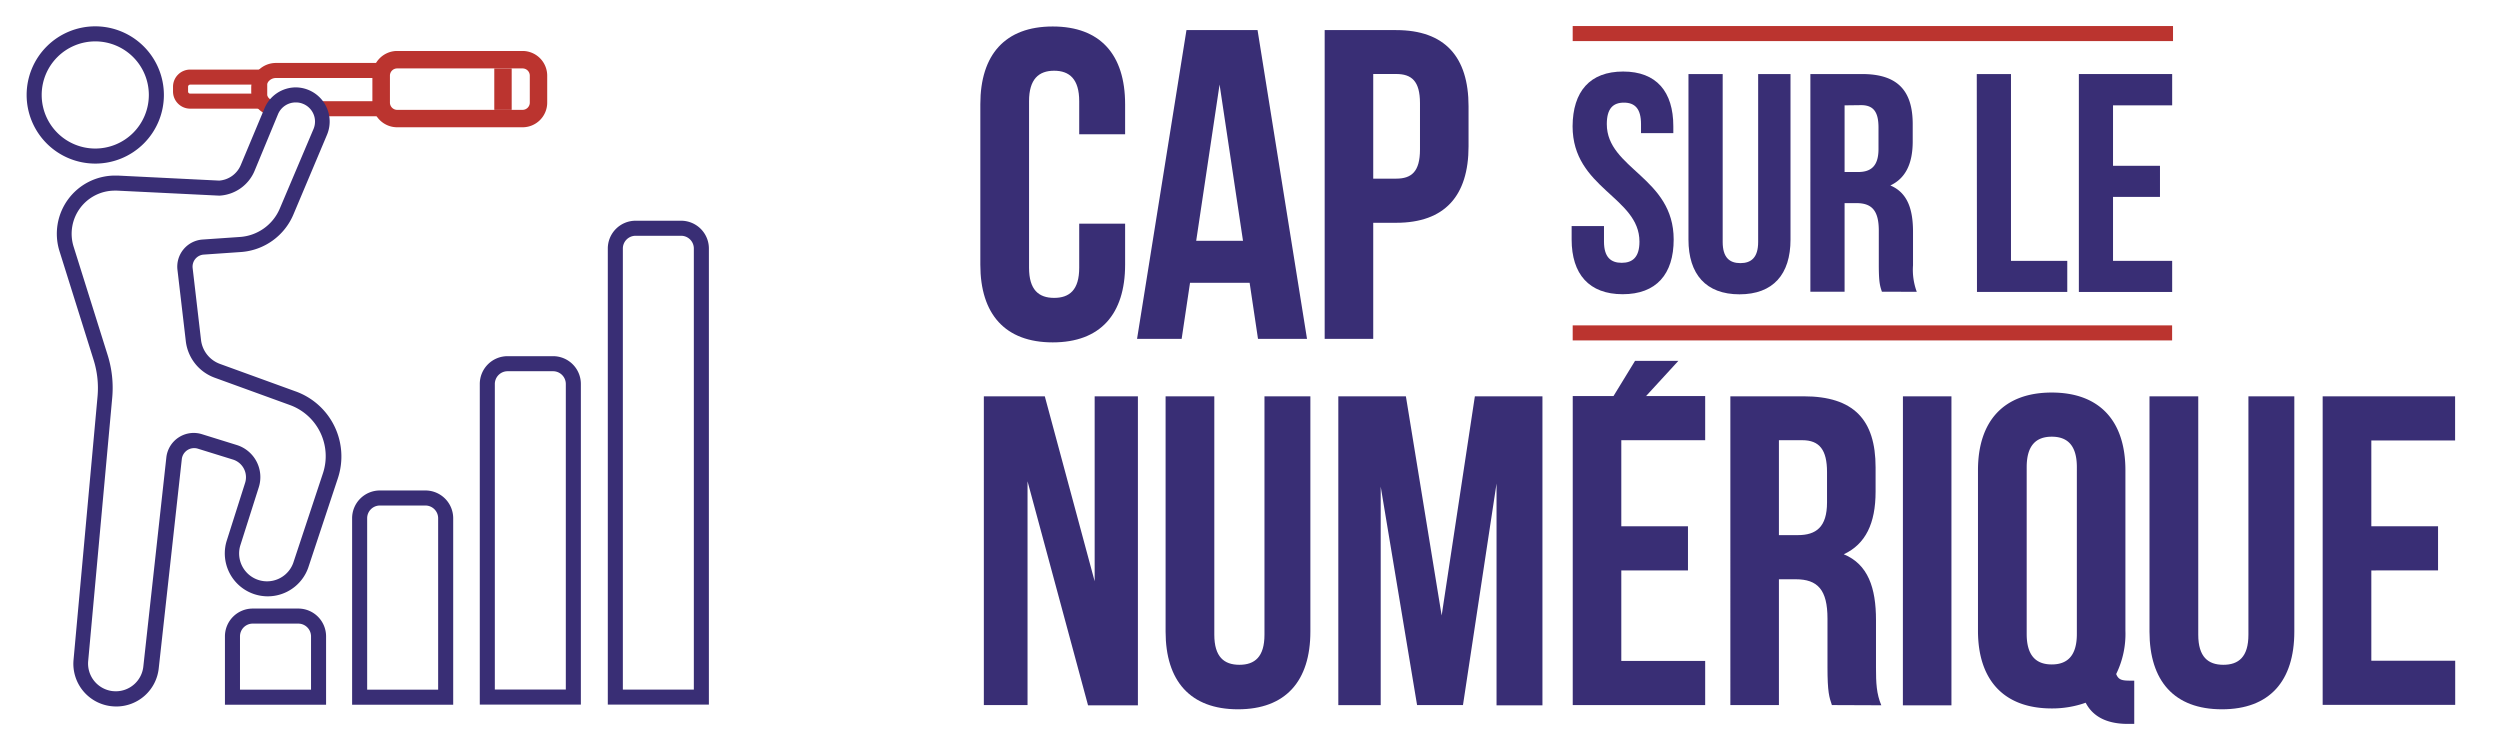
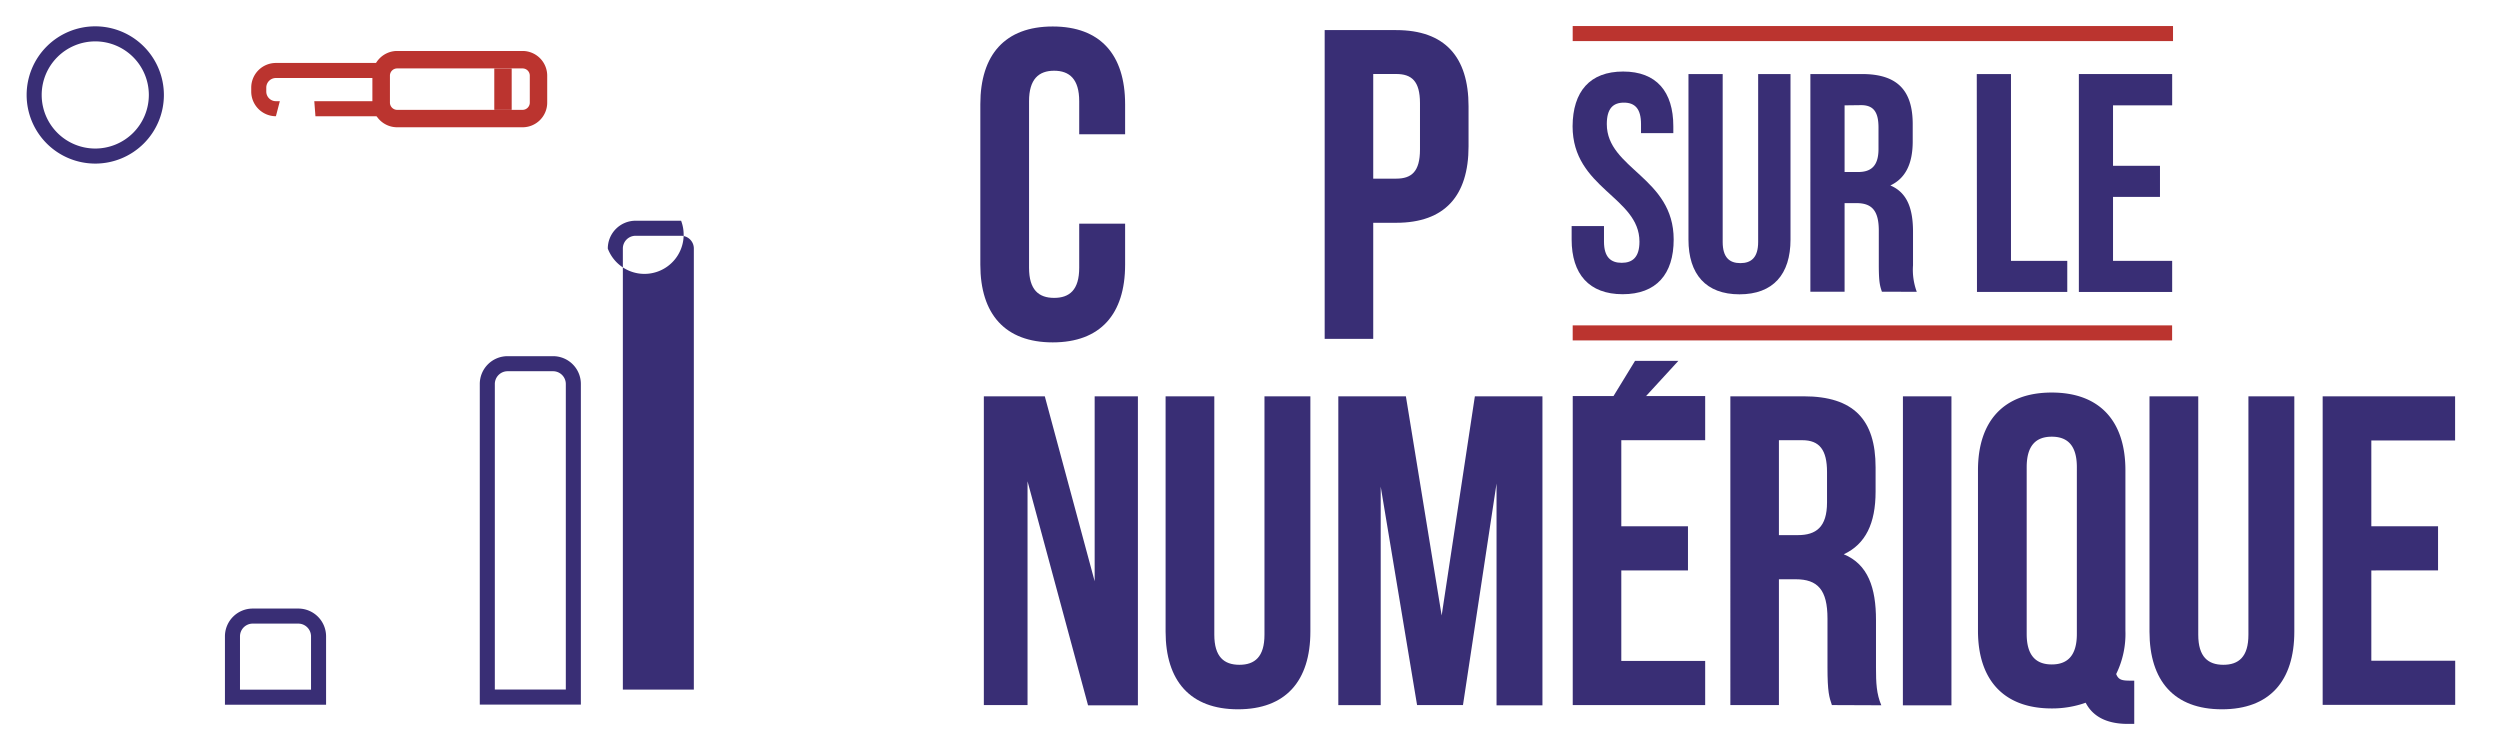
<svg xmlns="http://www.w3.org/2000/svg" width="498.35" height="147.63" viewBox="0 0 498.35 147.63">
  <path d="M224.28,44.58v8.19c0,9.85-4.93,15.48-14.43,15.48s-14.43-5.63-14.43-15.48v-32c0-9.86,4.93-15.49,14.43-15.49s14.43,5.63,14.43,15.49v6h-9.15v-6.6c0-4.4-1.94-6.07-5-6.07s-5,1.67-5,6.07V53.38c0,4.4,1.93,6,5,6s5-1.59,5-6v-8.8Z" fill="#392e75" />
-   <path d="M260.54,67.55h-9.77L249.1,56.37H237.22l-1.67,11.18h-8.89L236.51,6h14.17ZM238.45,48h9.33l-4.67-31.15Z" fill="#392e75" />
  <path d="M292.74,21.18v8c0,9.86-4.75,15.23-14.43,15.23h-4.57V67.55h-9.68V6h14.25C288,6,292.74,11.32,292.74,21.18Zm-19-6.43V35.61h4.57c3.08,0,4.75-1.41,4.75-5.81V20.56c0-4.4-1.67-5.81-4.75-5.81Z" fill="#392e75" />
  <path d="M204.83,95.94v44.61h-8.71V79h12.15l9.94,36.87V79h8.62v61.6h-9.94Z" fill="#392e75" />
  <path d="M242.06,79v47.52c0,4.4,1.93,6,5,6s5-1.58,5-6V79h9.15v46.9c0,9.86-4.93,15.49-14.43,15.49s-14.43-5.63-14.43-15.49V79Z" fill="#392e75" />
  <path d="M287.38,122.69,294,79h13.47v61.6h-9.15V96.38l-6.69,44.17h-9.15L275.23,97v43.56h-8.45V79h13.47Z" fill="#392e75" />
  <polygon points="339.91 87.75 339.91 78.95 313.51 78.95 313.51 140.55 339.91 140.55 339.91 131.75 323.19 131.75 323.19 113.71 336.48 113.71 336.48 104.91 323.19 104.91 323.19 87.75 339.91 87.75" fill="#392e75" />
  <path d="M365.17,140.55c-.53-1.58-.88-2.55-.88-7.57V123.3c0-5.72-1.94-7.83-6.34-7.83h-3.34v25.08h-9.68V79h14.6c10,0,14.35,4.67,14.35,14.17V98c0,6.34-2,10.47-6.34,12.49,4.84,2,6.42,6.69,6.42,13.12v9.5c0,3,.09,5.19,1.06,7.48Zm-10.56-52.8v18.92h3.78c3.61,0,5.81-1.58,5.81-6.51V94.09c0-4.4-1.5-6.34-4.93-6.34Z" fill="#392e75" />
  <path d="M379.33,79H389v61.6h-9.68Z" fill="#392e75" />
  <path d="M394.29,93.74c0-9.86,5.19-15.49,14.7-15.49s14.69,5.63,14.69,15.49v32a18.15,18.15,0,0,1-1.84,8.62c.44,1.14,1.14,1.32,2.72,1.32h.88v8.62h-1.32c-4.31,0-7-1.58-8.36-4.22a19.9,19.9,0,0,1-6.77,1.14c-9.51,0-14.7-5.63-14.7-15.48ZM404,126.38c0,4.4,1.94,6.07,5,6.07s5-1.67,5-6.07V93.12c0-4.4-1.93-6.07-5-6.07s-5,1.67-5,6.07Z" fill="#392e75" />
  <path d="M438.2,79v47.52c0,4.4,1.94,6,5,6s5-1.58,5-6V79h9.15v46.9c0,9.86-4.93,15.49-14.43,15.49s-14.44-5.63-14.44-15.49V79Z" fill="#392e75" />
  <path d="M472.7,104.91H486v8.8H472.7v18h16.72v8.8H463V79h26.4v8.8H472.7Z" fill="#392e75" />
  <path d="M323.56,14.26c6.63,0,10,4,10,10.91v1.37h-6.44v-1.8c0-3.1-1.24-4.28-3.41-4.28s-3.41,1.18-3.41,4.28c0,8.93,13.33,10.6,13.33,23,0,6.94-3.48,10.91-10.17,10.91s-10.17-4-10.17-10.91V45.07h6.45v3.1c0,3.1,1.36,4.22,3.53,4.22s3.54-1.12,3.54-4.22c0-8.92-13.33-10.6-13.33-23C313.52,18.23,316.93,14.26,323.56,14.26Z" fill="#392e75" />
  <path d="M343.4,14.76V48.24c0,3.09,1.36,4.21,3.53,4.21s3.54-1.12,3.54-4.21V14.76h6.45v33c0,6.94-3.48,10.91-10.17,10.91s-10.17-4-10.17-10.91v-33Z" fill="#392e75" />
  <path d="M375.14,58.15c-.37-1.11-.62-1.79-.62-5.33V46c0-4-1.36-5.51-4.46-5.51H367.7V58.15h-6.82V14.76h10.3c7.06,0,10.1,3.28,10.1,10v3.41c0,4.46-1.43,7.38-4.46,8.8,3.41,1.43,4.52,4.71,4.52,9.24v6.69a12.64,12.64,0,0,0,.75,5.27ZM367.7,21V34.29h2.67c2.54,0,4.09-1.12,4.09-4.59V25.42c0-3.1-1-4.46-3.47-4.46Z" fill="#392e75" />
  <path d="M394.05,14.76h6.82V52h11.22v6.2h-18Z" fill="#392e75" />
  <path d="M421.21,33.05h9.36v6.2h-9.36V52H433v6.2h-18.6V14.76H433V21H421.21Z" fill="#392e75" />
  <line x1="313.5" y1="66.36" x2="432.99" y2="66.36" fill="none" stroke="#bb342f" stroke-miterlimit="10" stroke-width="3" />
  <line x1="313.5" y1="6.69" x2="433.17" y2="6.69" fill="none" stroke="#bb342f" stroke-miterlimit="10" stroke-width="3" />
  <polygon points="334.57 71.93 325.93 71.93 320.5 80.81 326.42 80.81 334.57 71.93" fill="#392e75" />
  <path d="M59.44,124.31A2.55,2.55,0,0,1,62,126.85v10.63H47.84V126.85a2.54,2.54,0,0,1,2.54-2.54h9.06m0-3H50.38a5.54,5.54,0,0,0-5.54,5.54v13.63H65V126.85a5.54,5.54,0,0,0-5.55-5.54Z" fill="#392e75" />
-   <path d="M84.8,100.77a2.54,2.54,0,0,1,2.54,2.54v34.17H73.19V103.31a2.54,2.54,0,0,1,2.54-2.54H84.8m0-3H75.73a5.54,5.54,0,0,0-5.54,5.54v37.17H90.34V103.31a5.54,5.54,0,0,0-5.54-5.54Z" fill="#392e75" />
  <path d="M110.25,74a2.55,2.55,0,0,1,2.54,2.55v60.9H98.64V76.58A2.55,2.55,0,0,1,101.18,74h9.07m0-3h-9.07a5.54,5.54,0,0,0-5.54,5.55v63.9h20.15V76.58A5.54,5.54,0,0,0,110.25,71Z" fill="#392e75" />
-   <path d="M135.77,47a2.54,2.54,0,0,1,2.54,2.54v87.92H124.16V49.56A2.54,2.54,0,0,1,126.7,47h9.07m0-3H126.7a5.54,5.54,0,0,0-5.54,5.54v90.92h20.15V49.56A5.54,5.54,0,0,0,135.77,44Z" fill="#392e75" />
+   <path d="M135.77,47a2.54,2.54,0,0,1,2.54,2.54v87.92H124.16V49.56A2.54,2.54,0,0,1,126.7,47h9.07m0-3H126.7a5.54,5.54,0,0,0-5.54,5.54v90.92V49.56A5.54,5.54,0,0,0,135.77,44Z" fill="#392e75" />
  <path d="M104.17,13.64a1.44,1.44,0,0,1,1.44,1.43v5.39a1.45,1.45,0,0,1-1.44,1.44h-25a1.45,1.45,0,0,1-1.44-1.44V15.07a1.44,1.44,0,0,1,1.44-1.43h25m0-3.48h-25a4.92,4.92,0,0,0-4.91,4.91v5.39a4.91,4.91,0,0,0,4.91,4.91h25a4.91,4.91,0,0,0,4.91-4.91V15.07a4.92,4.92,0,0,0-4.91-4.91Z" fill="#bb342f" />
  <rect x="98.53" y="13.64" width="3.47" height="8.26" fill="#bb342f" />
  <path d="M74.3,15.55v4.62H62.65l.23,3H77.3V12.55H55a4.92,4.92,0,0,0-4.92,4.92v.78A4.93,4.93,0,0,0,55,23.17l.78-3H55a1.92,1.92,0,0,1-1.92-1.92v-.78A1.92,1.92,0,0,1,55,15.55H74.3" fill="#bb342f" />
-   <path d="M53.27,21.66H37.91a3.42,3.42,0,0,1-3.42-3.42v-.95a3.42,3.42,0,0,1,3.42-3.42H53.27ZM37.91,16.87a.42.42,0,0,0-.42.42v.95a.41.41,0,0,0,.42.42H50.27V16.87Z" fill="#bb342f" />
-   <path d="M59,20.42a3.65,3.65,0,0,1,1.36.26,3.81,3.81,0,0,1,2.15,5L55.78,41.56a9.31,9.31,0,0,1-8,5.68l-7.41.51a5.42,5.42,0,0,0-5,6l1.67,14.27a8.83,8.83,0,0,0,5.75,7.27l15,5.45a10.84,10.84,0,0,1,6.59,13.59l-5.93,17.9a5.56,5.56,0,0,1-10.57-3.43l3.71-11.68a6.7,6.7,0,0,0-4.39-8.41l-6.95-2.16a5.49,5.49,0,0,0-7.09,4.63l-4.59,41.7a5.52,5.52,0,0,1-5.48,4.92,6.78,6.78,0,0,1-.77-.05,5.53,5.53,0,0,1-4.74-6l4.79-52.46a21.82,21.82,0,0,0-.91-8.5l-6.8-21.67A8.6,8.6,0,0,1,22.92,38h.43l20.37,1a8.06,8.06,0,0,0,7.05-5l4.66-11.26A3.81,3.81,0,0,1,59,20.42m0-3h0a6.78,6.78,0,0,0-6.29,4.21L48,32.89A5.07,5.07,0,0,1,43.7,36L23.5,35h-.58A11.6,11.6,0,0,0,11.86,50.07l6.8,21.68a18.71,18.71,0,0,1,.78,7.32l-4.78,52.46A8.51,8.51,0,0,0,22,140.75a9.36,9.36,0,0,0,1.18.08,8.5,8.5,0,0,0,8.46-7.59l4.6-41.7a2.47,2.47,0,0,1,2.46-2.21,2.33,2.33,0,0,1,.74.11l7,2.17a3.69,3.69,0,0,1,2.42,4.64l-3.71,11.68a8.56,8.56,0,0,0,16.28,5.27l5.93-17.89A13.78,13.78,0,0,0,58.87,78l-15-5.45a5.8,5.8,0,0,1-3.8-4.8L38.4,53.43a2.44,2.44,0,0,1,.54-1.82,2.39,2.39,0,0,1,1.69-.86L48,50.24a12.28,12.28,0,0,0,10.5-7.51l6.68-15.85A6.81,6.81,0,0,0,59,17.42Z" fill="#392e75" />
  <path d="M19,8.25A10.68,10.68,0,1,1,8.31,18.93,10.68,10.68,0,0,1,19,8.25m0-3A13.68,13.68,0,1,0,32.67,18.93,13.69,13.69,0,0,0,19,5.25Z" fill="#392e75" />
</svg>